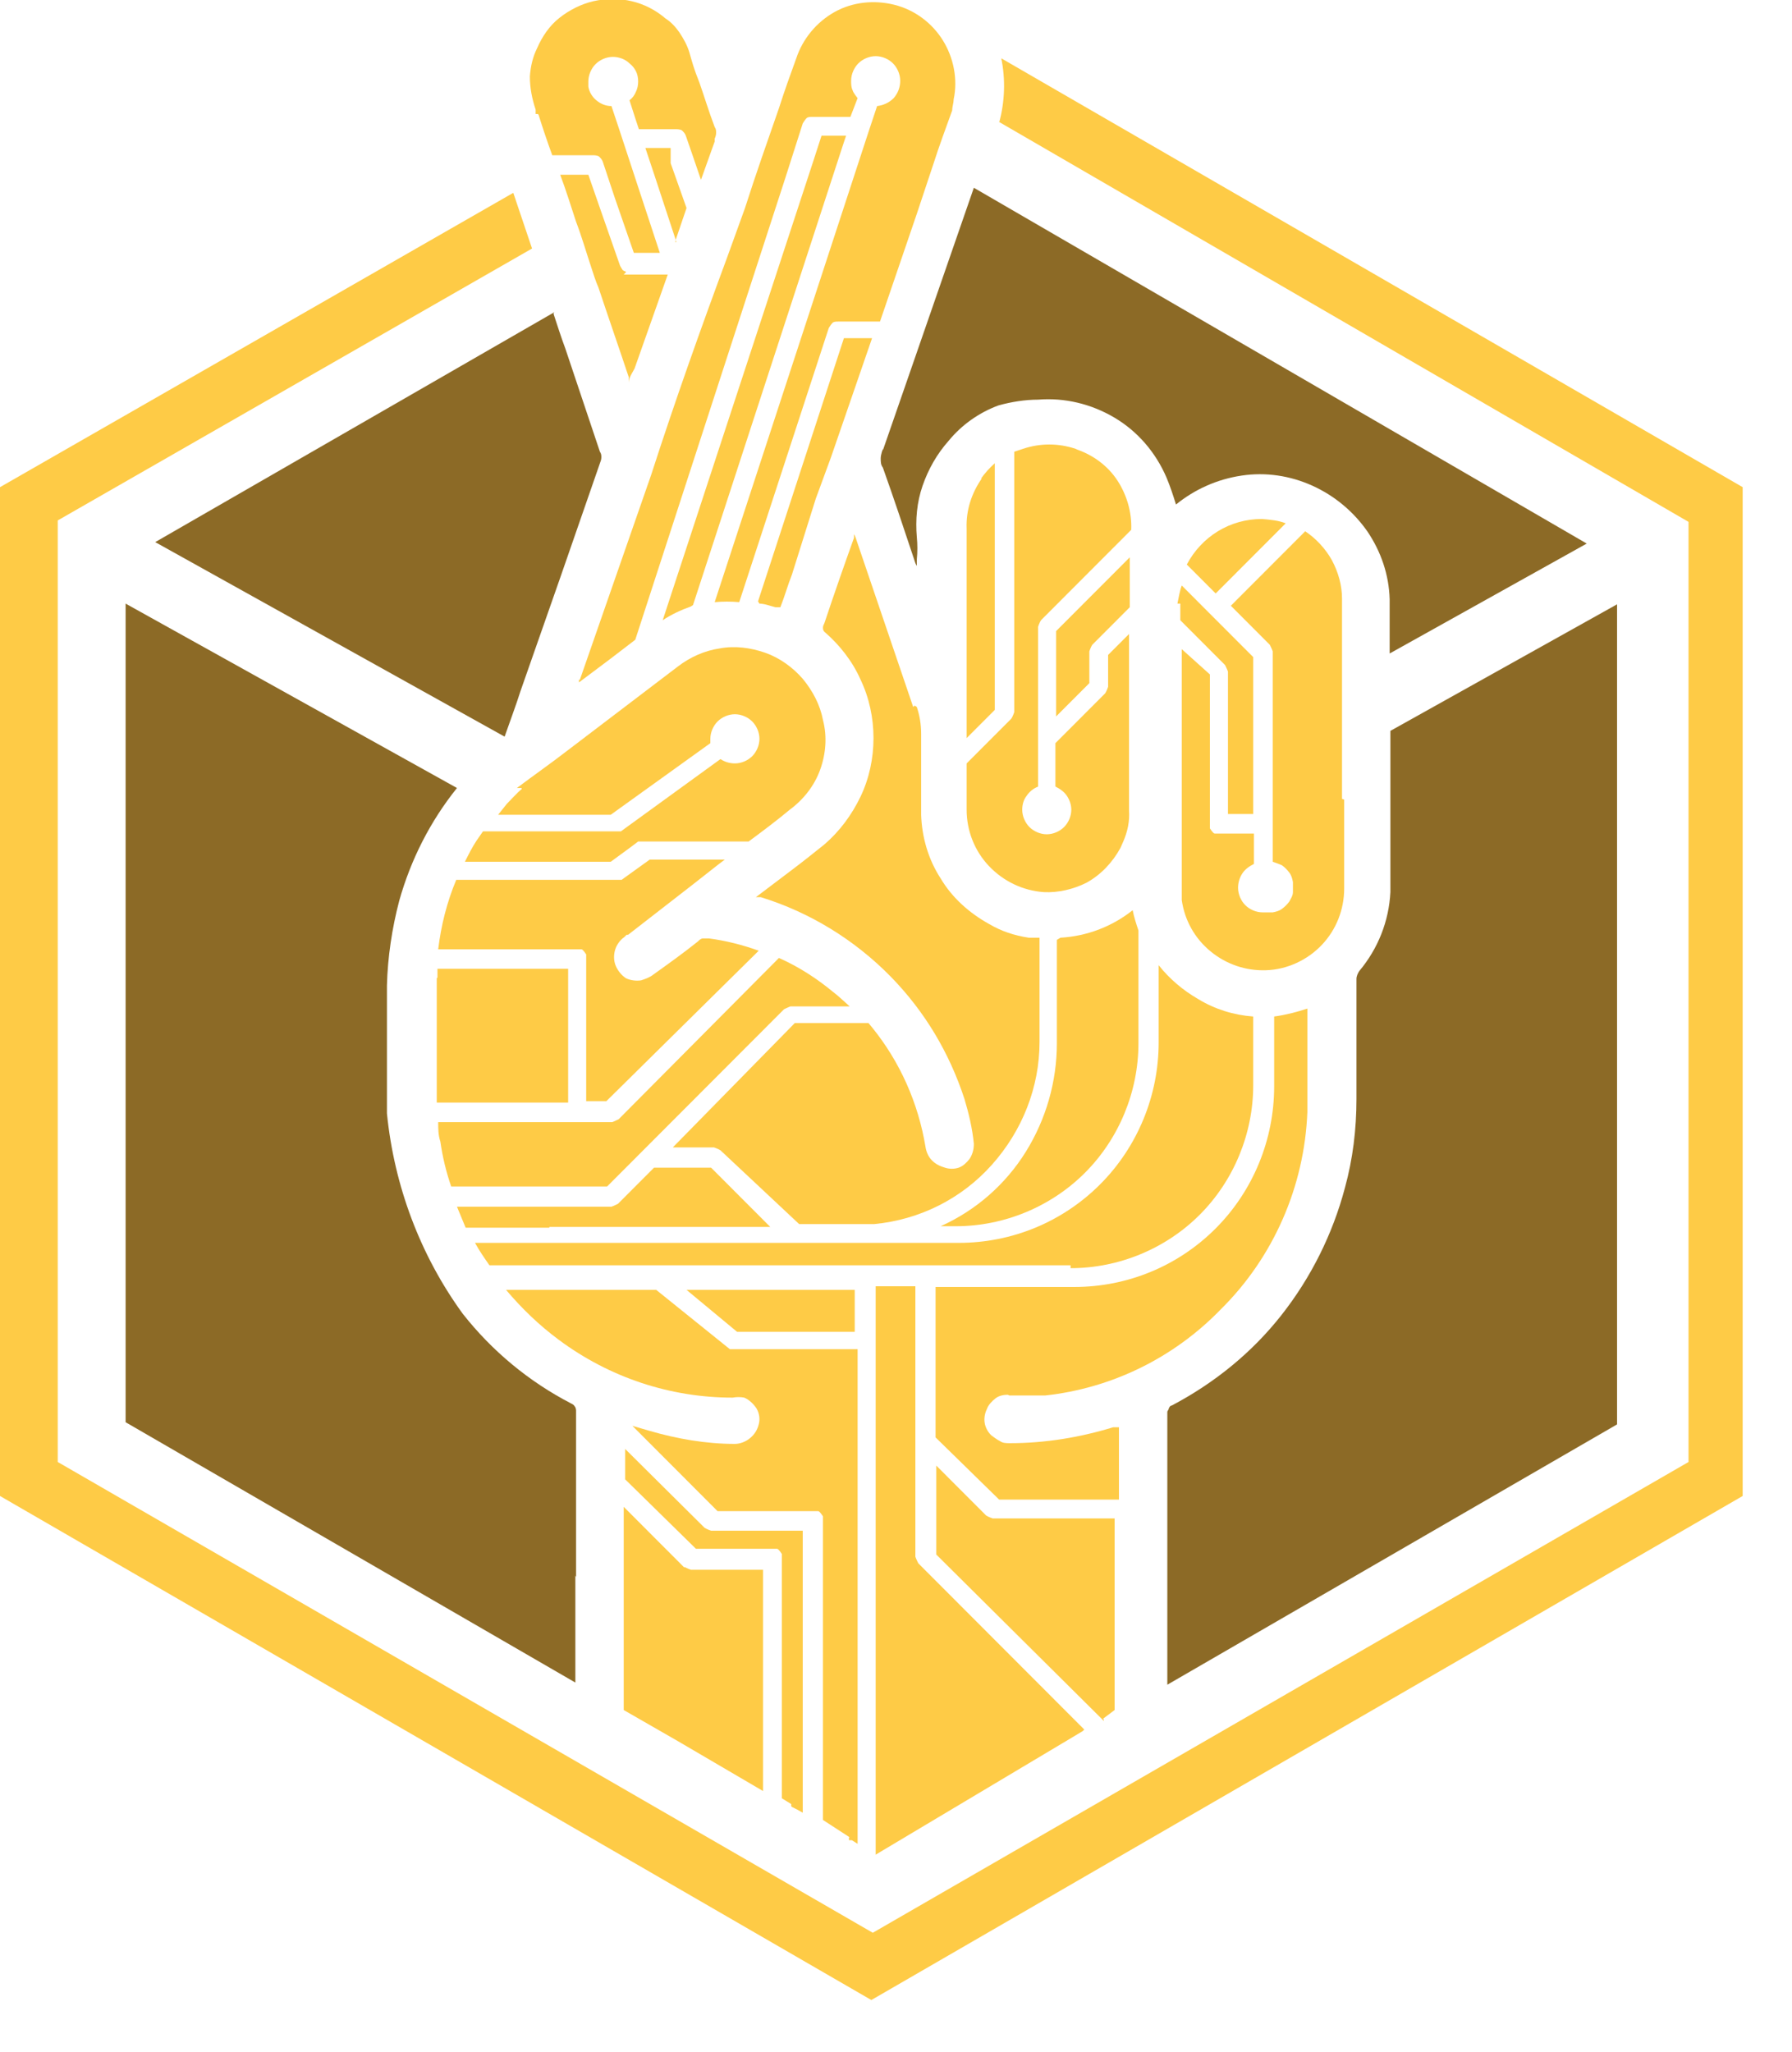
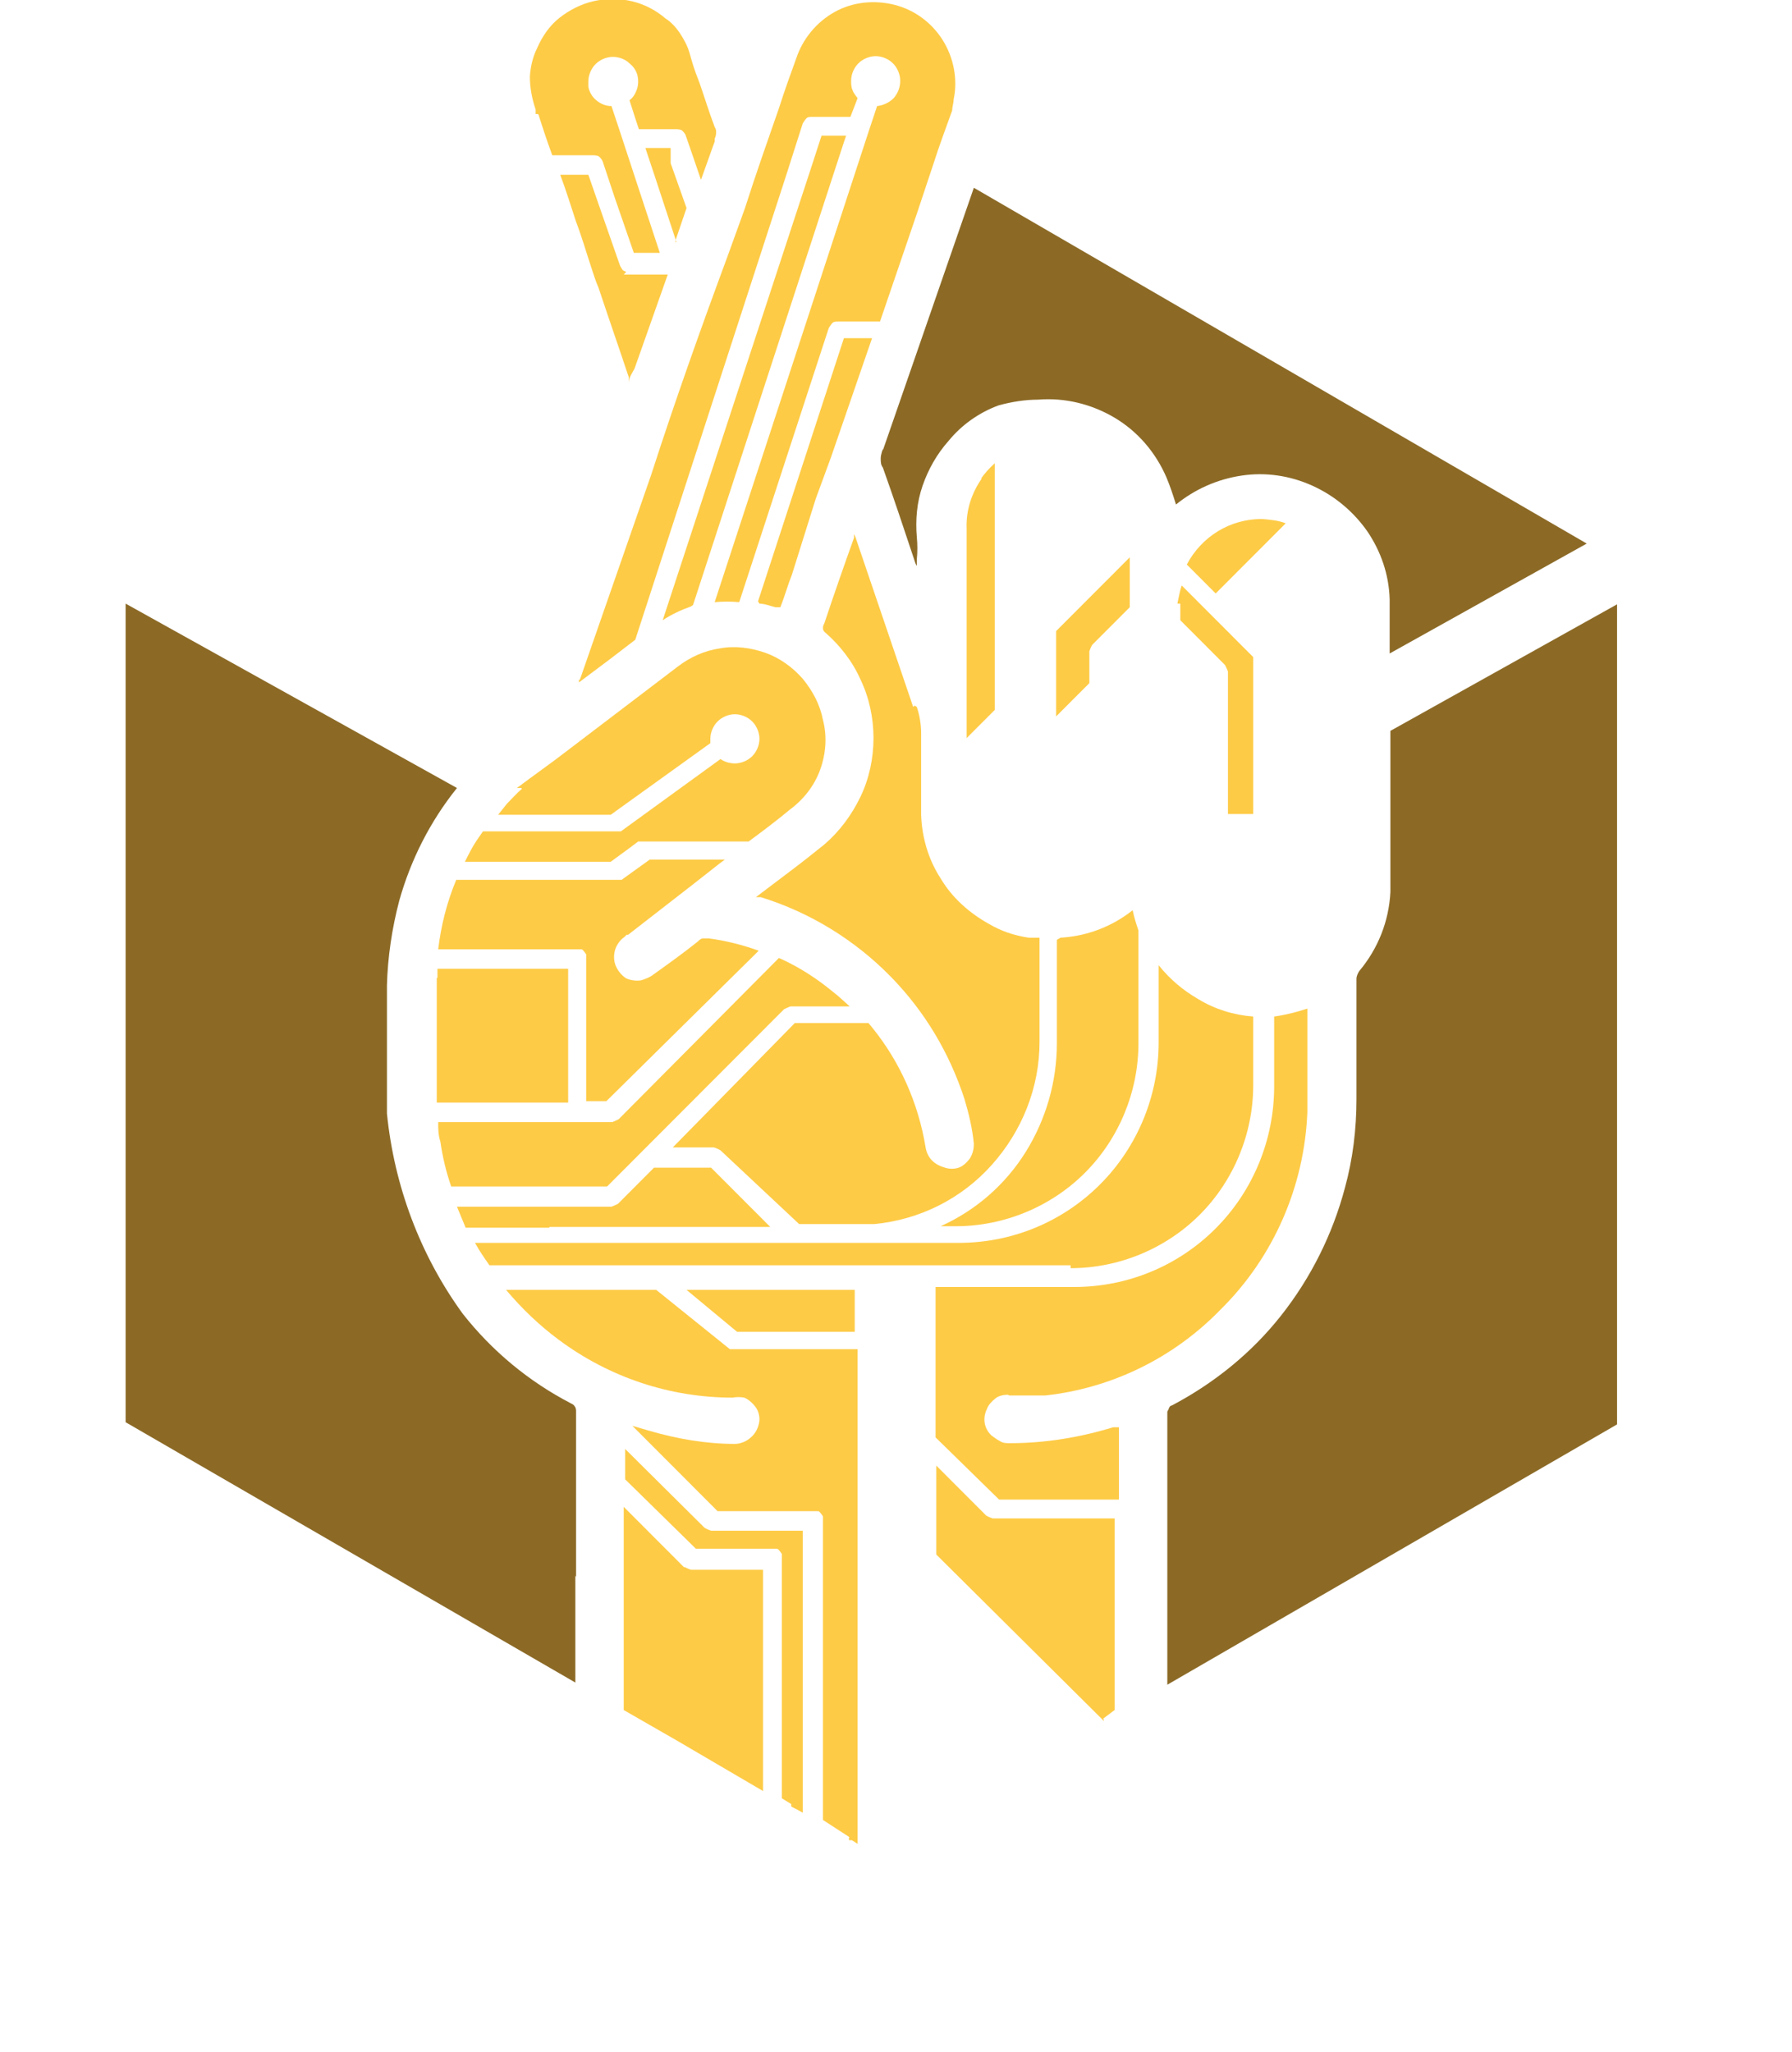
<svg xmlns="http://www.w3.org/2000/svg" width="138" height="158" viewBox="0 0 138 158" fill="none">
  <g clip-path="url(#clip0_116_13587)">
    <g clip-path="url(#clip1_116_13587)">
      <path d="M53.202 46.693C52.424 46.972 51.701 47.306 51.034 47.751L62.597 12.508L63.265 10.448H65.155L64.932 11.116L53.369 46.582L53.202 46.693Z" fill="#FECB46" />
      <path d="M81.332 55.156L83.89 52.595V50.145C83.89 50.145 84.001 49.811 84.112 49.644L87.003 46.749V42.907L81.332 48.586V55.156Z" fill="#FECB46" />
      <path d="M70.325 54.432C68.879 50.201 67.434 45.914 65.989 41.682C65.933 41.516 65.877 41.293 65.766 41.126C65.766 41.237 65.766 41.293 65.766 41.404C64.988 43.575 64.21 45.803 63.487 47.974C63.431 48.085 63.376 48.197 63.376 48.308C63.376 48.419 63.376 48.531 63.487 48.642C64.654 49.644 65.655 50.925 66.267 52.317C66.934 53.709 67.267 55.267 67.267 56.826C67.267 58.385 66.934 59.944 66.267 61.336C65.6 62.728 64.654 64.009 63.487 65.011C62.653 65.679 61.819 66.347 60.93 67.015L58.206 69.075H58.595C62.375 70.244 65.822 72.36 68.602 75.2C71.214 77.872 73.105 81.046 74.272 84.609C74.606 85.722 74.884 86.892 74.995 88.061C74.995 88.506 74.884 88.896 74.661 89.23C74.439 89.508 74.161 89.787 73.827 89.898C73.494 90.01 73.105 90.01 72.771 89.898C72.382 89.787 72.048 89.62 71.77 89.341C71.492 89.063 71.326 88.673 71.27 88.284C70.714 84.943 69.324 81.769 67.156 79.097L66.878 78.763H61.208L51.812 88.339H54.981C54.981 88.339 55.315 88.451 55.482 88.562L61.541 94.241H67.323C70.825 93.907 74.05 92.292 76.385 89.675C78.719 87.059 80.054 83.718 80.054 80.21V72.193C80.054 72.193 79.498 72.193 79.22 72.193C78.108 72.026 77.107 71.692 76.162 71.135C74.661 70.3 73.327 69.131 72.438 67.628C71.492 66.18 70.992 64.454 70.936 62.728V56.492C70.936 55.769 70.825 55.1 70.603 54.432L70.436 54.321L70.325 54.432Z" fill="#FECB46" />
      <path d="M48.366 71.97L53.314 68.129L55.371 66.514L55.816 66.18H50.034L47.866 67.739C47.866 67.739 47.588 67.739 47.421 67.739H35.135C34.412 69.465 33.968 71.246 33.745 73.084H44.474C44.474 73.084 44.697 73.084 44.752 73.084C44.864 73.084 44.919 73.195 44.975 73.251C45.031 73.306 45.086 73.418 45.142 73.474C45.142 73.585 45.142 73.641 45.142 73.752V84.776H46.698L58.428 73.195C57.205 72.75 55.871 72.416 54.593 72.249C54.426 72.249 54.315 72.249 54.148 72.249C53.981 72.249 53.87 72.36 53.759 72.471C52.647 73.362 51.479 74.197 50.312 75.032C50.034 75.255 49.7 75.367 49.367 75.478C48.978 75.534 48.533 75.478 48.199 75.311C47.866 75.088 47.588 74.754 47.421 74.364C47.254 73.975 47.254 73.529 47.365 73.139C47.477 72.75 47.755 72.36 48.088 72.137L48.255 71.97H48.366Z" fill="#FECB46" />
      <path d="M40.194 60.724C39.749 61.113 39.415 61.503 39.026 61.893L38.359 62.728H47.032L54.703 57.216V56.882C54.703 56.381 54.926 55.88 55.259 55.546C55.593 55.212 56.093 54.989 56.593 54.989C57.094 54.989 57.594 55.212 57.928 55.546C58.261 55.88 58.484 56.381 58.484 56.882C58.484 57.383 58.261 57.884 57.928 58.218C57.594 58.552 57.094 58.775 56.593 58.775C56.204 58.775 55.815 58.663 55.482 58.441L47.81 64.008C47.81 64.008 47.532 64.008 47.365 64.008H37.192L36.691 64.732C36.358 65.233 36.08 65.79 35.802 66.347H47.032L48.477 65.289L49.144 64.788C49.144 64.788 49.422 64.788 49.589 64.788H57.65C58.706 64.008 59.818 63.173 60.819 62.338C61.875 61.559 62.709 60.501 63.154 59.276C63.598 58.051 63.709 56.715 63.376 55.434C63.154 54.265 62.597 53.207 61.819 52.261C61.041 51.37 60.04 50.646 58.928 50.256C57.817 49.867 56.593 49.7 55.426 49.922C54.259 50.089 53.147 50.59 52.202 51.314L43.64 57.828C42.417 58.775 41.139 59.666 39.804 60.668H40.138L40.194 60.724Z" fill="#FECB46" />
      <path d="M75.606 36.838C74.828 37.952 74.383 39.288 74.439 40.68V56.826L76.607 54.655V35.669C76.218 36.003 75.829 36.449 75.551 36.838H75.606Z" fill="#FECB46" />
      <path d="M81.388 72.36V80.321C81.388 83.272 80.554 86.167 78.998 88.673C77.441 91.178 75.162 93.183 72.438 94.407H73.605C77.33 94.407 80.943 92.904 83.556 90.287C86.169 87.671 87.67 84.052 87.67 80.321V71.636C87.503 71.135 87.336 70.634 87.225 70.077C85.613 71.358 83.667 72.081 81.666 72.193L81.388 72.36Z" fill="#FECB46" />
      <path d="M33.634 75.311V84.887H43.752V74.587H33.689V75.255L33.634 75.311Z" fill="#FECB46" />
      <path d="M65.377 141.677H65.6L66.044 141.955V103.873H56.649C56.649 103.873 56.316 103.873 56.205 103.873L50.534 99.307H38.971C40.194 100.755 41.528 102.035 43.029 103.149C46.92 106.044 51.59 107.603 56.427 107.603C56.705 107.547 57.038 107.547 57.316 107.603C57.706 107.77 58.039 108.104 58.261 108.438C58.484 108.828 58.539 109.273 58.428 109.663C58.317 110.108 58.095 110.442 57.761 110.721C57.428 110.999 56.983 111.166 56.594 111.166C54.37 111.166 52.146 110.776 50.034 110.164L48.7 109.774L55.259 116.344H62.709C62.709 116.344 62.876 116.344 62.987 116.344C63.098 116.344 63.154 116.455 63.209 116.511C63.265 116.567 63.32 116.678 63.376 116.734C63.376 116.845 63.376 116.901 63.376 117.012V140.118L65.433 141.454H65.377V141.677Z" fill="#FECB46" />
      <path d="M60.986 139.116L61.43 139.339L61.819 139.561V117.848H54.759C54.759 117.848 54.426 117.736 54.259 117.625L48.144 111.556V113.895L53.592 119.239H59.54C59.54 119.239 59.707 119.239 59.818 119.239C59.929 119.239 59.985 119.351 60.04 119.407C60.096 119.462 60.152 119.574 60.207 119.629C60.207 119.741 60.207 119.796 60.207 119.908V138.448L60.93 138.893V139.06L60.986 139.116Z" fill="#FECB46" />
-       <path d="M42.696 24.032L11.953 41.737L38.86 56.714C39.249 55.601 39.749 54.265 40.083 53.207C42.14 47.361 44.141 41.626 46.198 35.669C46.254 35.502 46.309 35.39 46.309 35.223C46.309 35.056 46.309 34.945 46.198 34.778L43.529 26.816C43.196 25.925 42.918 25.035 42.64 24.2V24.032H42.696Z" fill="#8C6A26" />
      <path d="M124.528 109.496V46.526L107.072 56.27V68.685C106.961 70.912 106.127 73.028 104.681 74.754C104.57 74.921 104.459 75.144 104.459 75.366V84.609C104.459 86.947 104.181 89.23 103.569 91.457C102.624 95.02 100.957 98.361 98.677 101.256C96.398 104.151 93.507 106.489 90.227 108.215C90.116 108.215 90.06 108.327 90.005 108.438C90.005 108.549 89.894 108.605 89.894 108.717V129.706L124.528 109.663V109.496Z" fill="#8C6A26" />
      <path d="M52.702 120.687L48.032 116.01V131.655L52.202 134.049L58.762 137.891V120.854H53.202C53.202 120.854 52.869 120.742 52.702 120.631V120.687Z" fill="#FECB46" />
      <path d="M44.363 121.411V108.605C44.363 108.605 44.363 108.383 44.252 108.271C44.197 108.16 44.085 108.104 43.974 108.049C40.75 106.378 37.914 104.04 35.635 101.145C32.355 96.635 30.354 91.29 29.798 85.722V75.868C29.854 73.696 30.187 71.469 30.743 69.354C31.633 66.18 33.133 63.229 35.191 60.668L9.673 46.471V109.496L44.308 129.54V121.3L44.363 121.411Z" fill="#8C6A26" />
      <path d="M52.035 18.577V18.799C52.035 18.799 52.035 18.577 52.035 18.465L52.869 16.016L51.646 12.564V11.395H49.7L50.423 13.566L52.091 18.632H51.98L52.035 18.577Z" fill="#FECB46" />
      <path d="M48.199 20.915C48.199 20.915 47.977 20.859 47.921 20.748C47.865 20.636 47.81 20.581 47.754 20.469L46.198 16.015L45.308 13.454H43.14C43.585 14.623 43.974 15.904 44.363 17.073C44.808 18.242 45.142 19.412 45.531 20.581C45.697 21.082 45.864 21.639 46.087 22.14C46.865 24.478 47.643 26.705 48.422 29.044C48.422 29.21 48.422 29.322 48.422 29.489C48.422 29.044 48.699 28.709 48.866 28.375L51.423 21.137H48.032L48.199 20.97V20.915Z" fill="#FECB46" />
-       <path d="M82.834 34.556C81.499 34.11 80.109 34.11 78.775 34.556L78.108 34.778V54.822C78.108 54.822 77.997 55.156 77.886 55.323L74.439 58.775V62.338C74.439 63.953 75.05 65.512 76.162 66.681C77.274 67.85 78.775 68.574 80.387 68.685C81.499 68.741 82.667 68.463 83.667 67.962C84.779 67.349 85.669 66.403 86.28 65.289L86.503 64.788C86.836 64.008 87.003 63.229 86.947 62.394V48.809L85.335 50.423V52.873C85.335 52.873 85.224 53.207 85.113 53.374L81.277 57.216V60.556C81.61 60.724 81.944 60.946 82.166 61.28C82.389 61.614 82.5 62.004 82.5 62.338C82.5 62.839 82.278 63.34 81.944 63.674C81.61 64.008 81.11 64.231 80.61 64.231C80.109 64.231 79.609 64.008 79.275 63.674C78.942 63.34 78.72 62.839 78.72 62.338C78.72 61.949 78.831 61.559 79.053 61.28C79.275 60.946 79.553 60.724 79.943 60.556V48.252C79.943 48.252 80.054 47.918 80.165 47.751L87.114 40.791C87.17 39.455 86.781 38.119 86.058 37.005C85.335 35.892 84.223 35.057 82.945 34.611L82.834 34.556Z" fill="#FECB46" />
      <path d="M44.585 52.316C44.585 52.316 44.585 52.483 44.585 52.539L47.032 50.702L48.922 49.254L60.485 13.677L61.819 9.501C61.819 9.501 61.986 9.223 62.097 9.112C62.208 9 62.375 9 62.542 9H65.488L66.044 7.553C66.044 7.553 65.711 7.163 65.655 6.94C65.544 6.718 65.544 6.439 65.544 6.216C65.544 5.715 65.766 5.214 66.1 4.88C66.433 4.546 66.934 4.324 67.434 4.324C67.934 4.324 68.435 4.546 68.768 4.88C69.102 5.214 69.324 5.715 69.324 6.216C69.324 6.718 69.157 7.163 68.824 7.553C68.49 7.887 68.046 8.11 67.545 8.165L66.878 10.169L55.037 46.359C55.648 46.303 56.316 46.303 56.927 46.359L63.821 25.258C63.821 25.258 63.987 24.979 64.099 24.868C64.21 24.757 64.376 24.757 64.543 24.757H67.768L70.603 16.461L71.882 12.619C72.326 11.227 72.827 9.891 73.327 8.499C73.327 8.221 73.438 7.942 73.438 7.664C73.772 6.105 73.438 4.435 72.604 3.099C71.77 1.762 70.436 0.76 68.879 0.37C67.323 -0.019 65.655 0.148 64.265 0.927C62.876 1.707 61.819 2.987 61.319 4.491C60.874 5.715 60.429 6.94 59.985 8.332C59.095 10.893 58.206 13.399 57.372 16.015L55.982 19.857C53.981 25.258 52.035 30.714 50.145 36.56L44.641 52.372H44.697L44.585 52.316Z" fill="#FECB46" />
      <path d="M77.719 107.436H80.499C85.613 106.879 90.394 104.541 94.007 100.81C98.066 96.802 100.456 91.345 100.679 85.611V77.649C99.845 77.927 98.955 78.15 98.121 78.261V83.662C98.121 87.726 96.509 91.679 93.618 94.575C90.728 97.47 86.836 99.084 82.722 99.084H72.048V110.665L76.941 115.453H86.169V109.885H85.724C83.167 110.665 80.499 111.11 77.774 111.11C77.496 111.11 77.219 111.11 76.996 110.943C76.774 110.832 76.551 110.665 76.329 110.498C76.051 110.22 75.884 109.885 75.829 109.551C75.773 109.217 75.829 108.828 75.995 108.494C76.107 108.16 76.385 107.881 76.663 107.658C76.941 107.436 77.33 107.38 77.663 107.38H77.608L77.719 107.436Z" fill="#FECB46" />
      <path d="M67.99 34.555C67.99 34.555 67.823 35.001 67.823 35.279C67.823 35.558 67.823 35.78 67.99 36.003C68.824 38.341 69.602 40.68 70.38 43.018C70.436 43.185 70.492 43.408 70.603 43.575V43.074C70.659 42.517 70.659 41.905 70.603 41.348C70.492 40.012 70.603 38.675 71.048 37.395C71.492 36.114 72.159 34.945 73.049 33.943C74.05 32.718 75.384 31.772 76.885 31.215C77.886 30.936 78.942 30.769 79.942 30.769C81.999 30.602 84.056 31.104 85.835 32.161C87.614 33.219 89.004 34.834 89.838 36.782C90.116 37.451 90.338 38.119 90.561 38.843C92.006 37.673 93.73 36.894 95.62 36.615C97.454 36.337 99.344 36.615 101.068 37.395C102.791 38.174 104.237 39.399 105.293 40.903C106.349 42.462 106.961 44.243 107.016 46.136V50.312L122.193 41.849L74.995 14.456C72.326 22.14 68.212 34.054 67.99 34.667V34.555Z" fill="#8C6A26" />
      <path d="M84.946 132.323L85.835 131.655V116.901H76.44C76.44 116.901 76.107 116.79 75.94 116.678L72.104 112.837V119.685L85.002 132.49V132.379L84.946 132.323Z" fill="#FECB46" />
-       <path d="M83.5 133.158L70.714 120.353C70.714 120.353 70.547 120.019 70.492 119.852V99.029H67.434V142.79L82.833 133.604L83.389 133.27L83.556 133.103L83.5 133.158Z" fill="#FECB46" />
      <path d="M41.472 8.833C41.806 9.891 42.139 10.893 42.529 11.951H45.697C45.697 11.951 46.031 11.951 46.142 12.062C46.253 12.174 46.364 12.285 46.42 12.452L47.365 15.292L48.811 19.467H50.812L49.144 14.401L47.699 10.002L47.087 8.165C46.642 8.165 46.253 7.998 45.92 7.72C45.586 7.441 45.364 7.052 45.308 6.662V6.272C45.308 5.771 45.531 5.27 45.864 4.936C46.198 4.602 46.698 4.379 47.198 4.379C47.643 4.379 48.143 4.546 48.477 4.88C48.699 5.047 48.866 5.27 48.977 5.493C49.089 5.715 49.144 5.994 49.144 6.272C49.144 6.551 49.089 6.829 48.977 7.052C48.866 7.33 48.699 7.553 48.477 7.72L48.977 9.279L49.2 9.947H52.09C52.09 9.947 52.424 9.947 52.535 10.058C52.647 10.169 52.758 10.281 52.813 10.448L53.314 11.895L53.981 13.844L55.037 10.893C55.037 10.893 55.037 10.726 55.037 10.671C55.093 10.559 55.148 10.392 55.148 10.225C55.148 10.058 55.148 9.947 55.037 9.78C54.592 8.611 54.259 7.497 53.87 6.383C53.425 5.27 53.314 4.825 53.091 4.045C52.924 3.488 52.647 2.987 52.313 2.486C52.035 2.096 51.701 1.707 51.257 1.428C50.478 0.76 49.589 0.315 48.644 0.092C47.699 -0.131 46.698 -0.131 45.697 0.092C44.752 0.315 43.863 0.76 43.084 1.373C42.306 1.985 41.75 2.82 41.361 3.711C41.028 4.379 40.861 5.103 40.805 5.882C40.805 6.773 40.972 7.608 41.25 8.444C41.25 8.555 41.25 8.666 41.25 8.778H41.417L41.472 8.833Z" fill="#FECB46" />
-       <path d="M76.941 9.39L130.032 40.179V112.558L67.212 148.803L4.447 112.558V40.068L40.972 19.133L39.527 14.846L0 37.507V115.175L67.101 153.981L134.201 115.175V37.507L77.107 4.49C77.441 6.105 77.385 7.831 76.941 9.446V9.39Z" fill="#FECB46" />
      <path d="M90.895 46.47V47.751L94.341 51.203C94.341 51.203 94.508 51.537 94.564 51.704V62.672H96.51V50.59L91.006 45.078C90.839 45.524 90.784 45.969 90.672 46.47H90.839H90.895Z" fill="#FECB46" />
      <path d="M58.428 46.471C58.873 46.471 59.262 46.638 59.707 46.749H60.096C60.429 45.914 60.652 45.079 60.985 44.243L62.82 38.398L63.987 35.224C65.044 32.162 66.1 29.099 67.156 26.037H64.988L58.373 46.303L58.484 46.471H58.428Z" fill="#FECB46" />
      <path d="M66.1 99.307H52.869L56.76 102.536H65.822V99.307H66.1Z" fill="#FECB46" />
      <path d="M42.306 94.463H59.318L54.759 89.897H50.367L47.588 92.681C47.588 92.681 47.254 92.848 47.087 92.904H35.19C35.413 93.461 35.635 93.962 35.858 94.519H42.306V94.463Z" fill="#FECB46" />
      <path d="M91.45 43.52L93.618 45.691L99.011 40.29C98.455 40.068 97.843 40.012 97.176 39.956C95.953 39.956 94.786 40.29 93.785 40.903C92.784 41.515 91.951 42.406 91.394 43.464L91.45 43.52Z" fill="#FECB46" />
      <path d="M34.635 91.346H46.754L49.533 88.562L60.374 77.705C60.374 77.705 60.708 77.538 60.874 77.482H65.433C64.988 77.093 64.599 76.703 64.154 76.369C62.876 75.311 61.486 74.42 59.985 73.752L47.643 86.168C47.643 86.168 47.31 86.335 47.143 86.391H33.745C33.745 86.892 33.745 87.393 33.912 87.894C34.079 89.063 34.357 90.232 34.746 91.346H34.69H34.635Z" fill="#FECB46" />
      <path d="M82.444 97.637C86.169 97.637 89.782 96.134 92.395 93.517C95.008 90.9 96.509 87.281 96.509 83.551V78.262C95.008 78.15 93.563 77.705 92.284 76.925C91.117 76.257 90.061 75.366 89.227 74.309V80.266C89.227 84.33 87.614 88.283 84.724 91.178C81.833 94.074 77.941 95.688 73.827 95.688H36.58C36.914 96.301 37.303 96.858 37.692 97.414H82.444V97.637Z" fill="#FECB46" />
-       <path d="M103.347 61.503V46.081C103.347 45.078 103.07 44.076 102.569 43.13C102.069 42.239 101.346 41.459 100.512 40.903L94.786 46.637L97.788 49.644C97.788 49.644 97.955 49.978 98.011 50.145V66.347C98.011 66.347 98.511 66.514 98.733 66.625C98.956 66.792 99.122 66.959 99.289 67.182C99.456 67.404 99.512 67.627 99.567 67.906C99.567 68.184 99.567 68.407 99.567 68.685C99.567 68.963 99.4 69.186 99.289 69.409C99.122 69.632 98.956 69.799 98.733 69.966C98.511 70.133 98.288 70.188 98.011 70.244C97.733 70.244 97.51 70.244 97.232 70.244C96.732 70.244 96.232 70.021 95.898 69.687C95.564 69.353 95.342 68.852 95.342 68.351C95.342 67.961 95.453 67.572 95.676 67.237C95.898 66.903 96.232 66.681 96.565 66.514V64.175H93.841C93.841 64.175 93.619 64.175 93.563 64.175C93.452 64.175 93.396 64.064 93.341 64.008C93.285 63.953 93.23 63.841 93.174 63.785C93.174 63.674 93.174 63.618 93.174 63.507V51.926L91.006 49.978V69.297C91.228 70.856 92.007 72.248 93.23 73.251C94.453 74.253 95.954 74.754 97.51 74.698C99.122 74.642 100.679 73.919 101.791 72.749C102.903 71.58 103.514 70.021 103.514 68.407V61.336V61.559L103.347 61.503Z" fill="#FECB46" />
    </g>
  </g>
  <defs>
    <clipPath id="clip0_116_13587">
      <rect width="137.811" height="157.929" fill="white" />
    </clipPath>
    <clipPath id="clip1_116_13587">
      <rect width="134.257" height="154.001" fill="white" transform="translate(0 -0.02)" />
    </clipPath>
  </defs>
</svg>